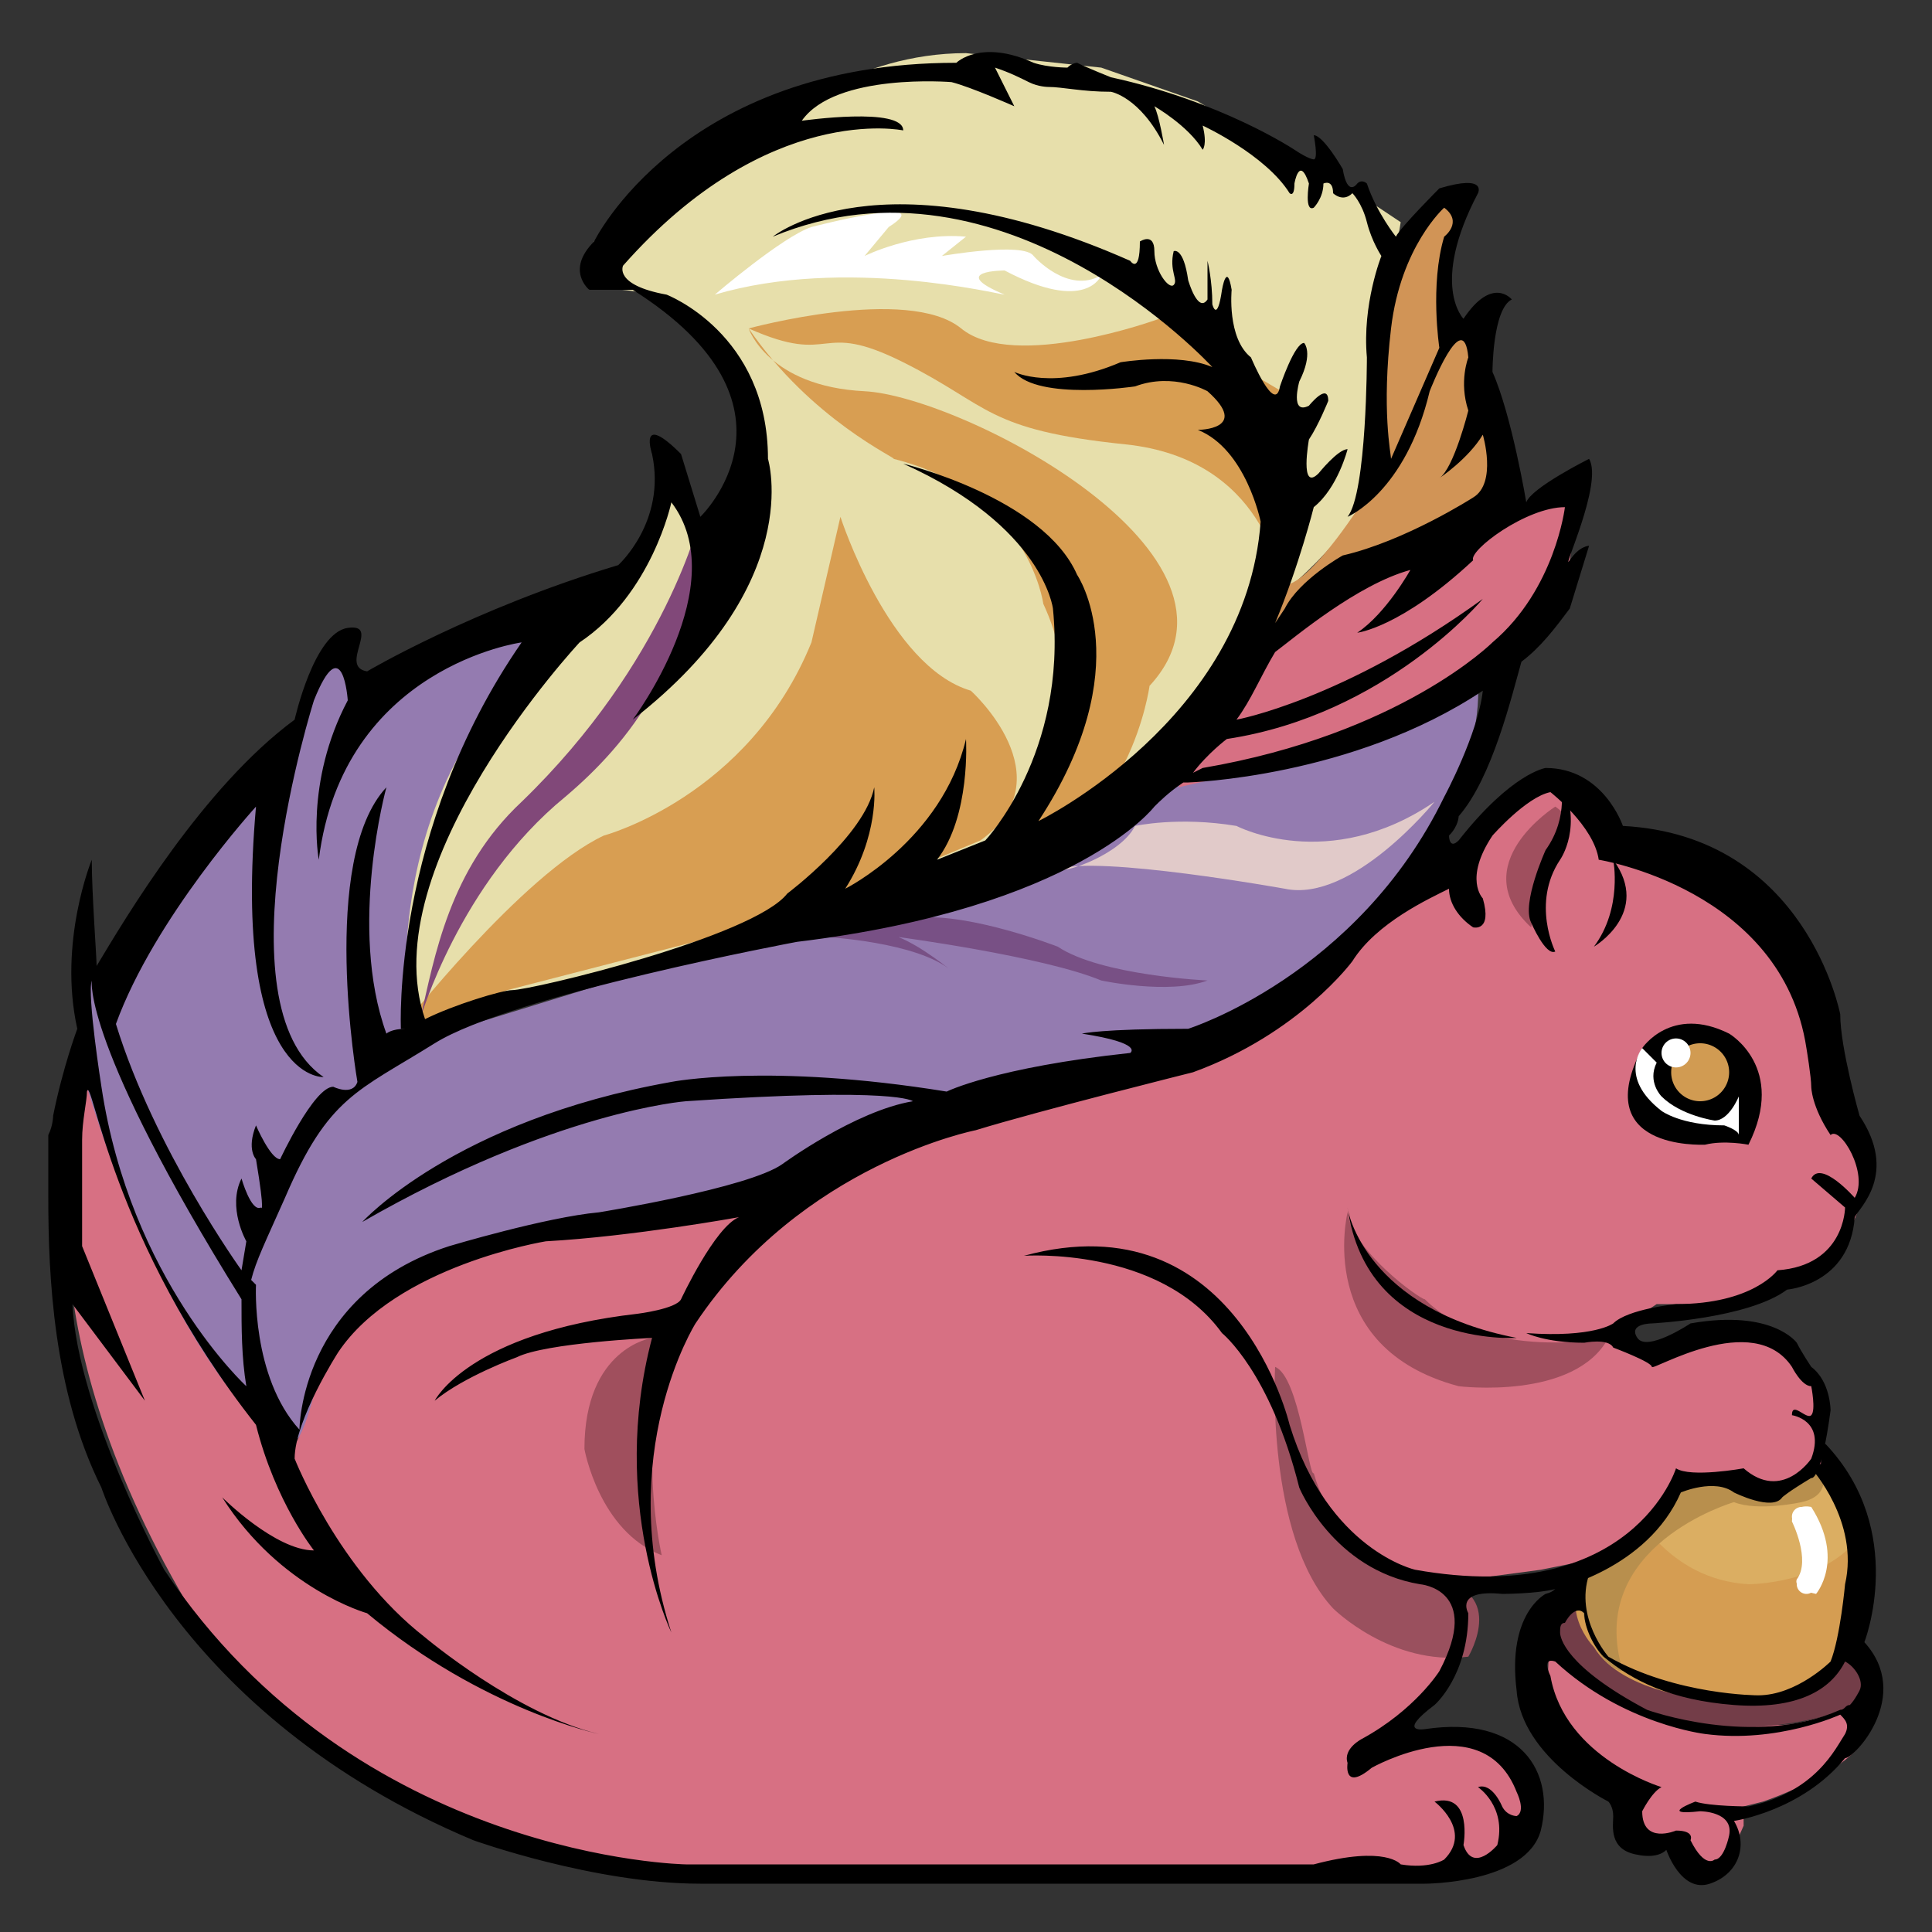
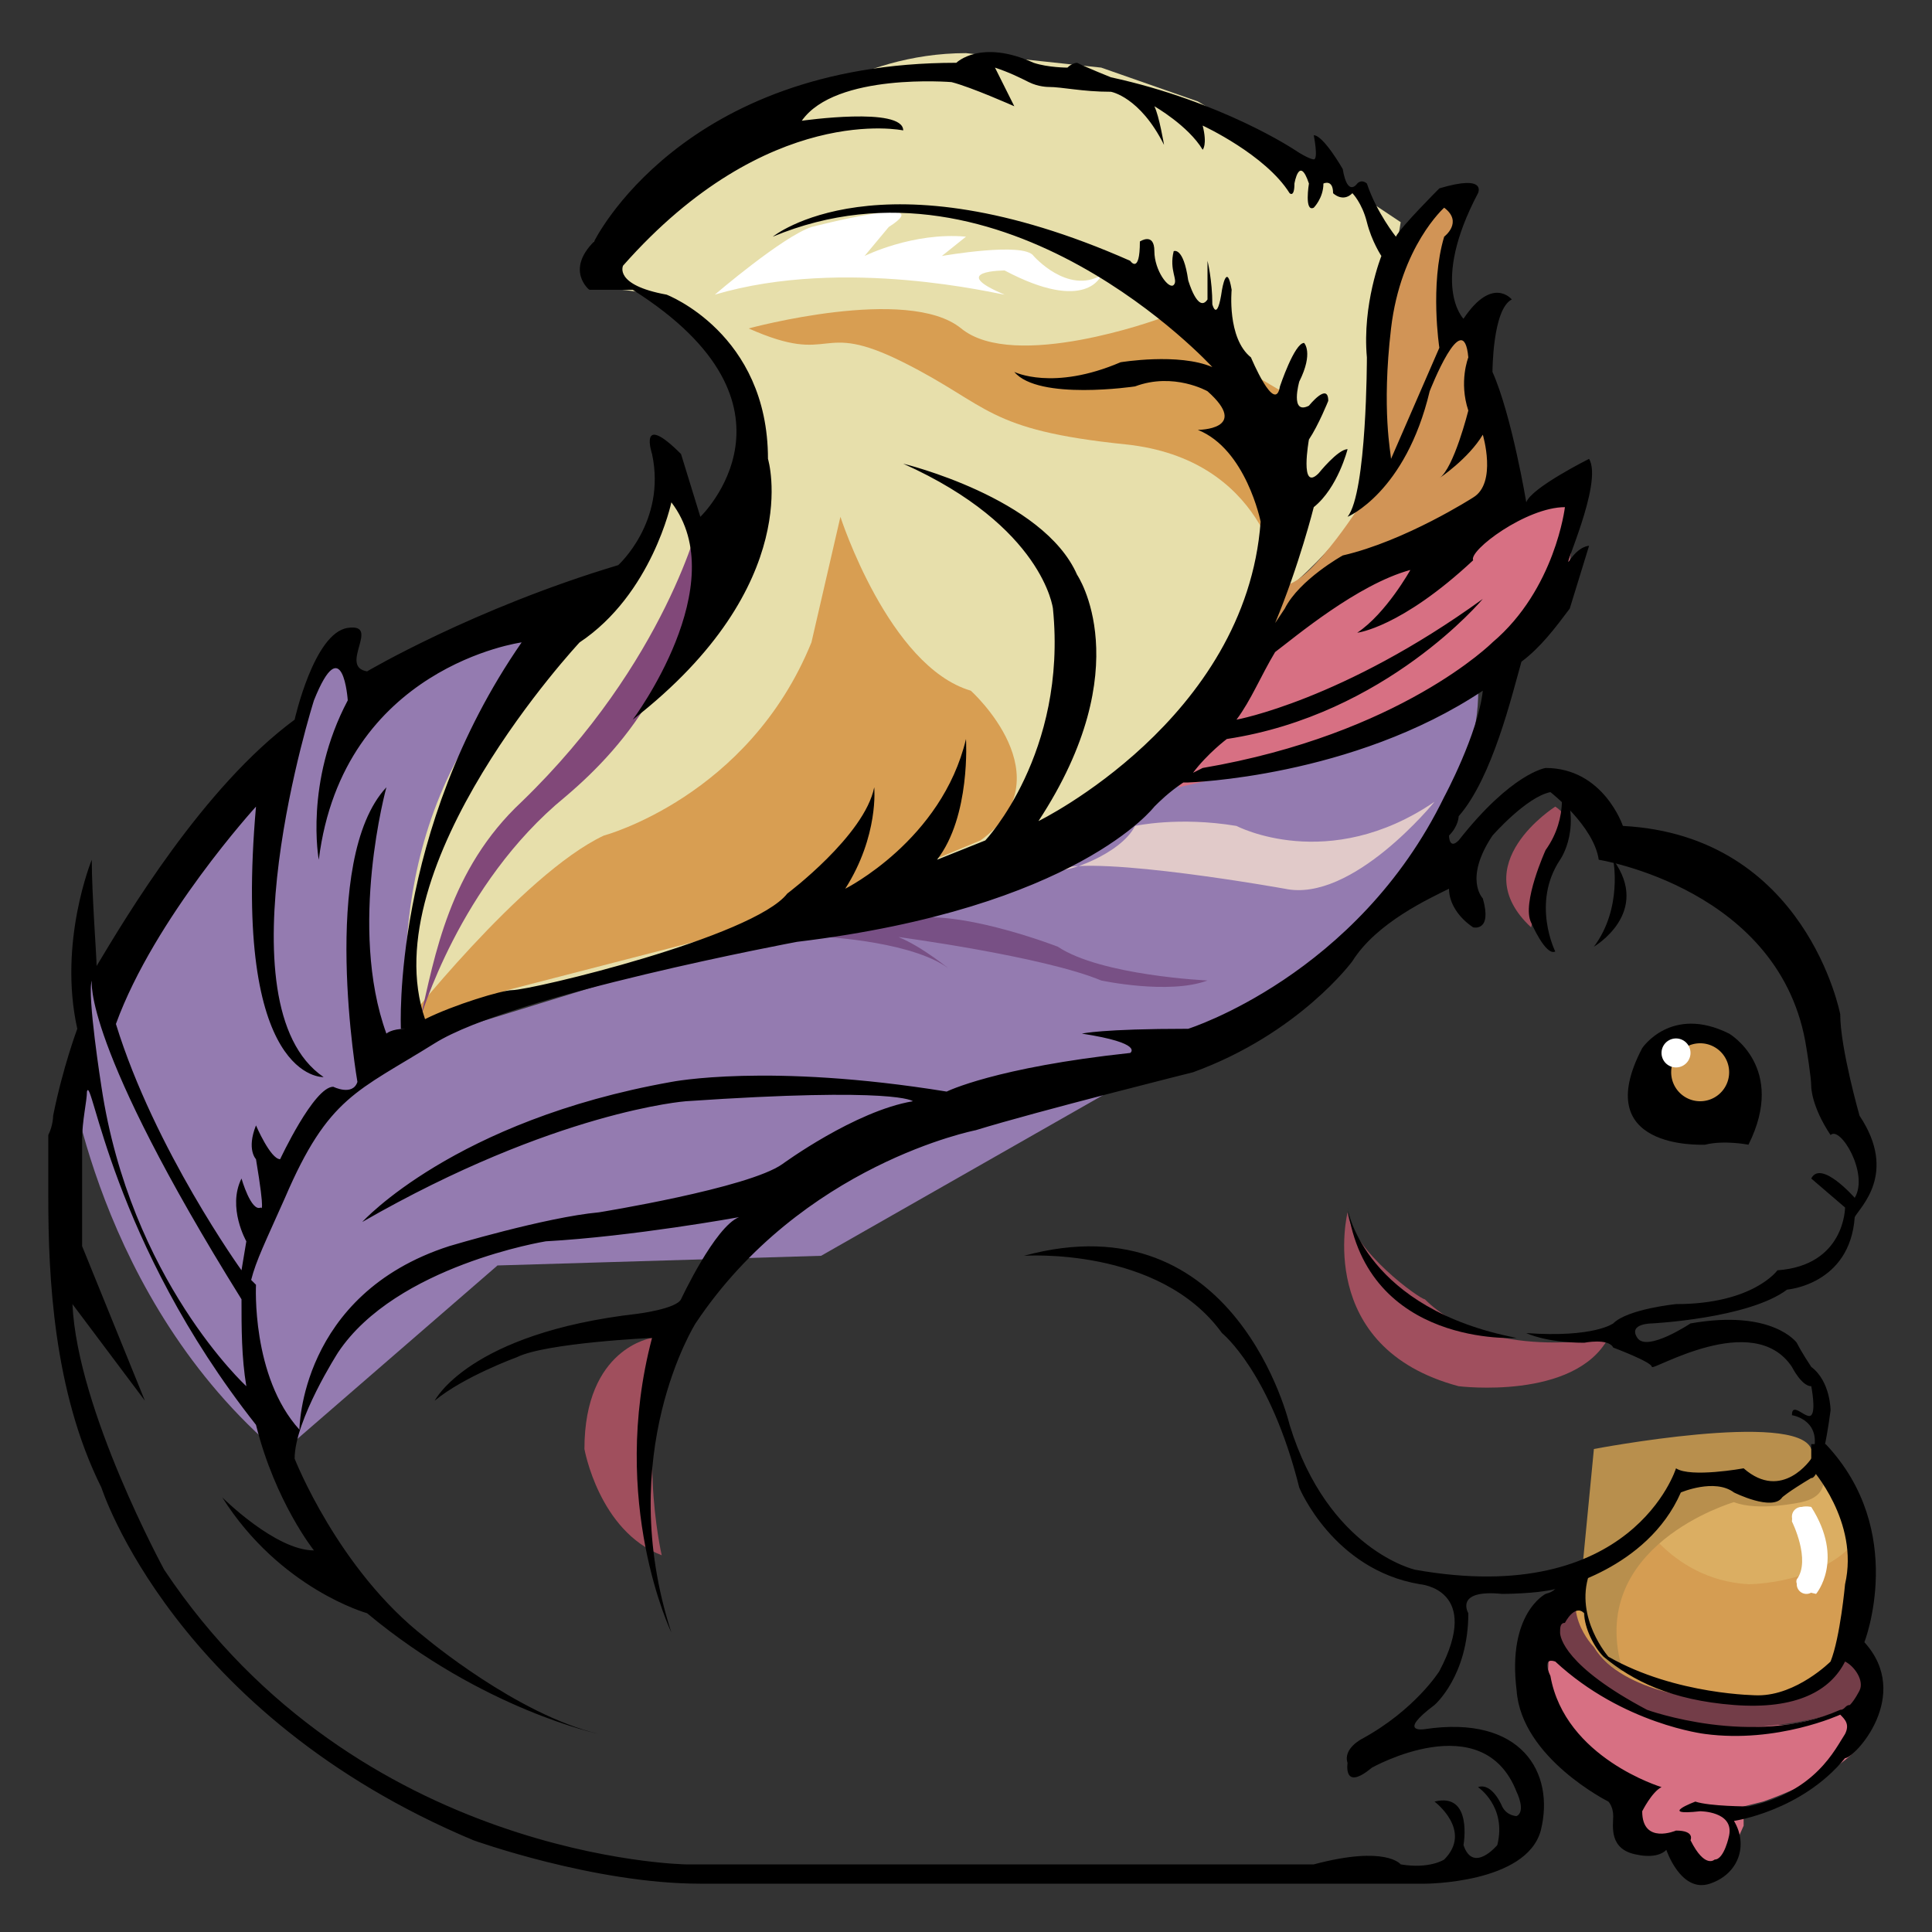
<svg xmlns="http://www.w3.org/2000/svg" t="1731567650746" class="icon" viewBox="0 0 1024 1024" version="1.1" p-id="4344" width="200" height="200">
  <rect x="0" y="0" width="1024" height="1024" fill="#333333" stroke="none" />
  <path d="M821.76 870.4s-5.12 33.28 5.12 48.64l43.52 30.72-2.56 10.24v15.36l10.24 2.56 15.36-2.56 2.56 5.12 7.68 10.24h10.24l10.24-23.04v-10.24l10.24-2.56s69.12-23.04 53.76-48.64l-5.12-2.56s-30.72 12.8-43.52 10.24c0 0-58.88 2.56-87.04-17.92l-30.72-25.6z" fill="#D77083" p-id="4345" />
  <path d="M837.12 849.92s-28.16 0-10.24 28.16c0 0 28.16 30.72 81.92 38.4 0 0 79.36 0 84.48-25.6 0 0-2.56-30.72-25.6-28.16-23.04 7.68-130.56-12.8-130.56-12.8z" fill="#733D48" p-id="4346" />
  <path d="M960 768s35.84 38.4 20.48 97.28c0 0-2.56 25.6-23.04 33.28 0 0-38.4 7.68-48.64 2.56 0 0-48.64-2.56-64-28.16 0 0-20.48-20.48-2.56-43.52 0 0 35.84-15.36 43.52-38.4 0 0 12.8-10.24 28.16-7.68 15.36 2.56 28.16 10.24 28.16 10.24s23.04-17.92 17.92-25.6z" fill="#D59D52" p-id="4347" />
  <path d="M865.28 798.72s17.92 38.4 61.44 40.96c0 0 40.96 0 58.88-25.6l-15.36-38.4-28.16-7.68s-74.24-23.04-76.8 30.72z" fill="#DBAE62" p-id="4348" />
  <path d="M960 768s17.92 23.04-5.12 28.16c0 0-23.04 5.12-35.84 0 0 0-79.36 23.04-58.88 89.6 0 0-15.36 0-23.04-38.4L844.8 768s107.52-20.48 115.2 0z" fill="#B88F4D" p-id="4349" />
  <path d="M949.76 806.4s10.24 20.48 2.56 30.72c0 0-2.56 5.12 10.24 7.68 0 0 15.36-17.92-2.56-46.08 0 0-10.24-2.56-10.24 7.68z" fill="#FFFFFF" p-id="4350" />
  <path d="M954.88 803.84m-5.12 0a5.12 5.12 0 1 0 10.24 0 5.12 5.12 0 1 0-10.24 0Z" fill="#FFFFFF" p-id="4351" />
  <path d="M957.44 839.68m-5.12 0a5.12 5.12 0 1 0 10.24 0 5.12 5.12 0 1 0-10.24 0Z" fill="#FFFFFF" p-id="4352" />
  <path d="M988.16 870.4s23.04-58.88-20.48-104.96h-7.68v12.8s25.6 28.16 17.92 61.44c0 0-2.56 28.16-7.68 40.96 0 0-17.92 17.92-38.4 17.92 0 0-43.52 0-79.36-20.48 0 0-17.92-20.48-10.24-43.52h-5.12c0-2.56-2.56-5.12-12.8 0 0 0 5.12 7.68-5.12 10.24 0 0-20.48 10.24-15.36 51.2 2.56 35.84 48.64 58.88 48.64 58.88s2.56 2.56 2.56 7.68-2.56 17.92 12.8 20.48c0 0 10.24 2.56 15.36-2.56 0 0 7.68 23.04 23.04 17.92 15.36-5.12 20.48-20.48 12.8-33.28 0 0 35.84-5.12 58.88-33.28 5.12 0 35.84-33.28 10.24-61.44z m-10.24 48.64c-5.12 7.68-15.36 30.72-51.2 38.4 0 0-20.48 0-28.16-2.56 0 0-20.48 7.68 2.56 5.12 0 0 17.92 0 15.36 12.8 0 0-2.56 12.8-7.68 12.8 0 0-5.12 5.12-12.8-10.24 0 0 2.56-5.12-7.68-5.12 0 0-17.92 7.68-17.92-10.24 0 0 5.12-10.24 10.24-12.8 0 0-51.2-15.36-58.88-58.88 0 0-5.12-10.24 2.56-7.68 35.84 33.28 79.36 38.4 79.36 38.4 38.4 5.12 71.68-10.24 71.68-10.24 2.56 2.56 5.12 5.12 2.56 10.24z m7.68-23.04s-2.56 5.12-5.12 7.68c-2.56 0-2.56 2.56-5.12 2.56-46.08 20.48-102.4 0-102.4 0-43.52-23.04-46.08-38.4-46.08-40.96 0-2.56 0-5.12 2.56-5.12 0 0 5.12-10.24 10.24-5.12 0 7.68 5.12 17.92 10.24 23.04 15.36 12.8 35.84 23.04 69.12 25.6 33.28 2.56 51.2-7.68 58.88-23.04 5.12 2.56 10.24 10.24 7.68 15.36z" p-id="4353" />
  <path d="M35.84 563.2s15.36 125.44 112.64 207.36l115.2-99.84L435.2 665.6l220.16-125.44s133.12-84.48 128-179.2c0 0-145.92 66.56-179.2 46.08L547.84 435.2 486.4 478.72l-89.6 7.68-12.8 15.36-166.4 51.2s-23.04-71.68 53.76-192l25.6-40.96-110.08 51.2-2.56-25.6-12.8 2.56-20.48 64-23.04 7.68-64 110.08-7.68-17.92h-10.24v51.2h-10.24z" fill="#947BB0" p-id="4354" />
-   <path d="M757.76 460.8l23.04-7.68 28.16-40.96h10.24l17.92 2.56 7.68 15.36 15.36 15.36 28.16 7.68 25.6 10.24 23.04 20.48 10.24 15.36 12.8 23.04 10.24 35.84 7.68 25.6 5.12 17.92 5.12 15.36-2.56 23.04-7.68 17.92-10.24 12.8-25.6 7.68-7.68 7.68-33.28 5.12h-23.04l-15.36 10.24 2.56 12.8h15.36l28.16-7.68 28.16 2.56 17.92 15.36 7.68 7.68 2.56 17.92v25.6l-17.92 15.36-17.92-2.56-12.8-5.12-23.04 2.56-7.68 10.24-15.36 15.36-28.16 15.36-25.6 5.12-38.4 5.12-2.56 10.24v10.24l-5.12 20.48-15.36 20.48-15.36 23.04 30.72 2.56 28.16 5.12 12.8 15.36 5.12 15.36-5.12 12.8-17.92 15.36-40.96 2.56H384s-204.8 0-289.28-148.48-53.76-243.2-53.76-243.2l5.12-23.04s33.28 117.76 89.6 176.64l15.36 17.92s10.24-2.56 17.92-43.52c0 0 17.92-84.48 227.84-84.48l87.04-46.08 87.04-25.6 64-15.36 51.2-25.6 71.68-69.12z" fill="#D77083" p-id="4355" />
  <path d="M870.4 555.52s15.36-23.04 46.08-7.68c0 0 30.72 17.92 10.24 58.88 0 0-12.8-2.56-23.04 0-2.56 0-61.44 2.56-33.28-51.2z" p-id="4356" />
-   <path d="M880.64 581.12s-7.68-7.68-2.56-17.92l-7.68-7.68s-12.8 15.36 10.24 33.28c0 0 10.24 7.68 33.28 7.68 0 0 7.68 2.56 7.68 5.12v-20.48s-5.12 12.8-12.8 12.8c0 0-17.92-2.56-28.16-12.8z" fill="#FFFFFF" p-id="4357" />
  <path d="M901.12 568.32m-15.36 0a15.36 15.36 0 1 0 30.72 0 15.36 15.36 0 1 0-30.72 0Z" fill="#D19B52" p-id="4358" />
  <path d="M888.32 558.08m-7.68 0a7.68 7.68 0 1 0 15.36 0 7.68 7.68 0 1 0-15.36 0Z" fill="#FFFFFF" p-id="4359" />
  <path d="M312.32 153.6l2.56-25.6 66.56-48.64 30.72-15.36s40.96-35.84 99.84-35.84l71.68 7.68 51.2 17.92 38.4 23.04 30.72 15.36 38.4 25.6-7.68 46.08-7.68 33.28 10.24 46.08-15.36 23.04s-7.68 20.48-48.64 53.76l-23.04 43.52-40.96 51.2L537.6 460.8l-61.44 17.92-48.64 5.12L250.88 537.6l-33.28 15.36s-20.48-110.08 53.76-192l46.08-40.96s30.72-25.6 35.84-66.56l28.16 48.64 20.48-43.52c0-2.56 2.56-112.64-89.6-104.96z" fill="#E7DFAB" p-id="4360" />
  <path d="M765.44 99.84L742.4 128l-7.68 25.6-5.12 58.88-7.68 53.76s-30.72 48.64-43.52 43.52l-10.24 23.04-5.12 17.92 40.96-35.84 53.76-23.04 30.72-12.8 12.8-25.6-12.8-48.64-2.56-30.72-15.36-5.12s-7.68-40.96 5.12-56.32l-10.24-12.8z" fill="#D19456" p-id="4361" />
  <path d="M642.56 373.76s51.2-61.44 115.2-89.6v15.36l64-35.84h15.36l-5.12 33.28-17.92 23.04-20.48 33.28-33.28 23.04-69.12 25.6-66.56 15.36 17.92-43.52z" fill="#D77083" p-id="4362" />
  <path d="M396.8 174.08s84.48-23.04 112.64 0c28.16 23.04 104.96-5.12 104.96-5.12l69.12 40.96-5.12 97.28s-7.68-64-81.92-71.68-71.68-20.48-117.76-43.52-35.84 2.56-81.92-17.92z" fill="#D89E52" p-id="4363" />
-   <path d="M396.8 174.08s10.24 30.72 61.44 33.28 215.04 87.04 151.04 156.16c0 0-10.24 76.8-74.24 94.72 0 0 51.2-66.56 17.92-138.24 0 0-7.68-58.88-79.36-76.8 2.56 0-43.52-20.48-76.8-69.12z" fill="#D89E52" p-id="4364" />
  <path d="M445.44 273.92s25.6 79.36 69.12 92.16c0 0 51.2 46.08 5.12 79.36l-92.16 38.4-158.72 40.96-56.32 20.48s64-81.92 107.52-102.4c0 0 76.8-20.48 110.08-102.4l15.36-66.56z" fill="#D89E52" p-id="4365" />
  <path d="M371.2 273.92s-17.92 76.8-94.72 151.04C238.08 460.8 230.4 506.88 222.72 540.16c0 0 20.48-71.68 76.8-117.76 33.28-28.16 69.12-71.68 71.68-148.48z" fill="#814879" p-id="4366" />
  <path d="M437.76 496.64s48.64 2.56 66.56 17.92c0 0-15.36-12.8-28.16-17.92 0 0 76.8 10.24 107.52 23.04 0 0 35.84 7.68 56.32 0 0 0-56.32-2.56-79.36-17.92 0 0-46.08-17.92-74.24-15.36l-48.64 10.24z" fill="#785085" p-id="4367" />
  <path d="M601.6 437.76s23.04-5.12 53.76 0c0 0 48.64 25.6 104.96-12.8 0 0-43.52 53.76-79.36 46.08 0 0-99.84-17.92-120.32-10.24 2.56 2.56 33.28-7.68 40.96-23.04z" fill="#E1CAC9" p-id="4368" />
  <path d="M378.88 156.16s35.84-30.72 51.2-35.84c0 0 69.12-17.92 40.96 0l-12.8 15.36s25.6-12.8 53.76-10.24l-12.8 10.24s43.52-7.68 48.64 0c0 0 17.92 20.48 35.84 10.24 0 0-7.68 20.48-51.2-2.56 0 0-30.72 0 0 12.8-2.56 0-84.48-20.48-153.6 0z" fill="#FFFFFF" p-id="4369" />
  <path d="M345.6 709.12s-35.84 5.12-35.84 58.88c0 0 7.68 43.52 40.96 56.32 0 0-15.36-66.56 7.68-112.64l-12.8-2.56z" fill="#A04F5D" p-id="4370" />
-   <path d="M675.84 724.48s-5.12 89.6 30.72 128c0 0 30.72 30.72 71.68 25.6 0 0 23.04-38.4-23.04-40.96 0 0-46.08-10.24-58.88-56.32-2.56 2.56-7.68-51.2-20.48-56.32z" fill="#9A505E" p-id="4371" />
  <path d="M714.24 642.56s-17.92 71.68 58.88 92.16c0 0 61.44 7.68 79.36-25.6 0 0-64 12.8-97.28-20.48-2.56 0-38.4-25.6-40.96-46.08zM824.32 427.52s-48.64 30.72-12.8 64c0 0 7.68-35.84 15.36-46.08 10.24-10.24-2.56-17.92-2.56-17.92z" fill="#A04F5E" p-id="4372" />
  <path d="M819.2 450.56s-12.8 28.16-7.68 38.4c0 0 7.68 17.92 12.8 15.36 0 0-12.8-25.6 2.56-48.64 0 0 12.8-17.92 0-43.52 0 2.56 5.12 20.48-7.68 38.4zM844.8 501.76s30.72-17.92 10.24-46.08c0 0 5.12 25.6-10.24 46.08zM714.24 640c0-2.56 0 0 0 0zM714.24 640c10.24 74.24 89.6 69.12 89.6 69.12-79.36-15.36-89.6-66.56-89.6-69.12z" p-id="4373" />
  <path d="M985.6 591.36s-10.24-35.84-10.24-53.76c0 0-17.92-94.72-115.2-99.84 0 0-10.24-30.72-40.96-30.72 0 0-17.92 2.56-46.08 38.4-5.12 5.12-5.12-2.56-5.12-2.56 5.12-5.12 5.12-10.24 5.12-10.24 17.92-20.48 28.16-64 33.28-81.92 10.24-7.68 17.92-17.92 25.6-28.16l10.24-33.28s-5.12 0-10.24 7.68 17.92-40.96 10.24-53.76c0 0-30.72 15.36-33.28 23.04 0 0-7.68-46.08-17.92-69.12 0 0 0-33.28 10.24-38.4 0 0-10.24-12.8-25.6 10.24 0 0-17.92-17.92 7.68-66.56 0 0 5.12-10.24-20.48-2.56 0 0-20.48 20.48-23.04 25.6 0 0-10.24-12.8-15.36-28.16 0 0-2.56-2.56-5.12 0 0 0-5.12 7.68-7.68-7.68 0 0-10.24-17.92-15.36-17.92 0 0 2.56 12.8 0 12.8 0 0-2.56 0-10.24-5.12 0 0-38.4-25.6-97.28-38.4 0 0-12.8-5.12-17.92-7.68 0 0-2.56 0-5.12 2.56 0 0-10.24 0-17.92-2.56-28.16-12.8-40.96 0-40.96 0-145.92 0-192 94.72-192 94.72-15.36 15.36-2.56 25.6-2.56 25.6h23.04c97.28 61.44 35.84 120.32 35.84 120.32l-10.24-33.28c-23.04-23.04-15.36 0-15.36 0 7.68 35.84-17.92 58.88-17.92 58.88-76.8 23.04-133.12 56.32-133.12 56.32-15.36-2.56 7.68-25.6-10.24-23.04s-28.16 48.64-28.16 48.64C107.52 417.28 66.56 486.4 51.2 512c0-5.12-2.56-38.4-2.56-56.32 0 0-17.92 43.52-7.68 89.6 0 0-7.68 20.48-12.8 46.08 0 0 0 5.12-2.56 10.24v33.28c0 40.96 2.56 102.4 28.16 153.6 0 0 38.4 120.32 197.12 186.88 0 0 64 23.04 120.32 23.04h384s53.76 0 61.44-28.16c7.68-30.72-10.24-61.44-61.44-53.76 0 0-15.36 2.56 5.12-12.8 0 0 17.92-15.36 17.92-48.64 0 0-7.68-12.8 17.92-10.24 0 0 17.92 0 28.16-2.56 0 0 48.64-10.24 66.56-51.2 0 0 17.92-7.68 28.16 0 0 0 20.48 10.24 25.6 2.56 0 0 2.56-2.56 15.36-10.24 0 0 5.12 2.56 10.24-35.84 0 0 0-15.36-10.24-23.04 0 0-5.12-7.68-7.68-12.8 0 0-12.8-17.92-56.32-10.24 0 0-23.04 15.36-28.16 7.68-5.12-7.68 7.68-7.68 7.68-7.68s51.2-2.56 71.68-17.92c0 0 33.28-2.56 35.84-38.4 2.56-5.12 23.04-23.04 2.56-53.76z m-220.16-168.96c-46.08 94.72-135.68 122.88-135.68 122.88-46.08 0-56.32 2.56-56.32 2.56 33.28 5.12 25.6 10.24 25.6 10.24-71.68 7.68-97.28 20.48-97.28 20.48-94.72-15.36-145.92-5.12-145.92-5.12-115.2 20.48-163.84 74.24-163.84 74.24 102.4-58.88 171.52-64 171.52-64 112.64-7.68 120.32 0 120.32 0-30.72 5.12-69.12 33.28-69.12 33.28-17.92 12.8-97.28 25.6-97.28 25.6-28.16 2.56-79.36 17.92-79.36 17.92-79.36 25.6-79.36 97.28-79.36 97.28-25.6-28.16-23.04-76.8-23.04-76.8l-2.56-2.56c2.56-10.24 7.68-20.48 17.92-43.52 23.04-53.76 38.4-56.32 79.36-81.92s192-53.76 192-53.76c148.48-17.92 189.44-71.68 189.44-71.68 2.56-2.56 7.68-7.68 15.36-12.8h2.56s87.04-2.56 156.16-48.64c-2.56 23.04-20.48 56.32-20.48 56.32z m64-153.6s-5.12 43.52-38.4 71.68c0 0-48.64 48.64-153.6 66.56l-5.12 2.56c7.68-10.24 17.92-17.92 17.92-17.92 84.48-12.8 135.68-74.24 135.68-74.24-74.24 53.76-130.56 64-130.56 64 7.68-10.24 12.8-23.04 20.48-35.84 10.24-7.68 43.52-35.84 71.68-43.52 0 0-12.8 23.04-28.16 33.28 0 0 23.04-2.56 61.44-38.4-2.56-5.12 28.16-28.16 48.64-28.16z m-92.16-94.72c5.12-43.52 28.16-64 28.16-64 10.24 7.68 0 15.36 0 15.36-7.68 25.6-2.56 58.88-2.56 58.88l-25.6 58.88c0-2.56-5.12-25.6 0-69.12z m-381.44 92.16c33.28 43.52-20.48 115.2-20.48 115.2 92.16-71.68 71.68-138.24 71.68-138.24 0-66.56-53.76-87.04-53.76-87.04-28.16-5.12-23.04-15.36-23.04-15.36 76.8-87.04 148.48-71.68 148.48-71.68 0-12.8-53.76-5.12-53.76-5.12 17.92-25.6 79.36-20.48 79.36-20.48 10.24 2.56 33.28 12.8 33.28 12.8l-10.24-20.48c7.68 2.56 12.8 5.12 17.92 7.68 5.12 2.56 10.24 2.56 10.24 2.56 7.68 0 17.92 2.56 33.28 2.56 0 0 15.36 2.56 28.16 28.16 0 0-2.56-15.36-5.12-20.48 0 0 17.92 10.24 25.6 23.04 0 0 2.56-2.56 0-12.8 0 0 33.28 15.36 46.08 35.84 0 0 2.56 2.56 2.56-5.12 0 0 2.56-15.36 7.68 0 0 0-2.56 15.36 2.56 12.8 0 0 5.12-5.12 5.12-12.8 0 0 5.12-2.56 5.12 5.12 0 0 5.12 5.12 10.24 0 0 0 5.12 5.12 7.68 15.36 2.56 10.24 7.68 17.92 7.68 17.92s-10.24 25.6-7.68 53.76c0 0 0 71.68-10.24 84.48 0 0 30.72-12.8 43.52-66.56 0 0 17.92-46.08 20.48-17.92 0 0-5.12 12.8 0 28.16 0 0-7.68 30.72-15.36 35.84 0 0 15.36-10.24 23.04-23.04 0 0 7.68 25.6-5.12 33.28 0 0-35.84 23.04-69.12 30.72 0 0-23.04 12.8-30.72 28.16l-5.12 7.68c12.8-30.72 20.48-61.44 20.48-61.44 12.8-10.24 17.92-30.72 17.92-30.72-5.12 0-15.36 12.8-15.36 12.8-10.24 10.24-5.12-17.92-5.12-17.92 5.12-7.68 10.24-20.48 10.24-20.48 0-10.24-10.24 2.56-10.24 2.56-10.24 5.12-5.12-12.8-5.12-12.8 7.68-15.36 2.56-20.48 2.56-20.48-5.12 0-12.8 23.04-12.8 23.04-2.56 15.36-15.36-15.36-15.36-15.36-12.8-10.24-10.24-35.84-10.24-35.84-2.56-15.36-5.12 0-5.12 0-2.56 17.92-5.12 7.68-5.12 7.68 0-12.8-2.56-23.04-2.56-23.04v20.48c-5.12 7.68-10.24-10.24-10.24-10.24-2.56-17.92-7.68-15.36-7.68-15.36-2.56 10.24 2.56 15.36 0 17.92-2.56 2.56-10.24-7.68-10.24-17.92 0-10.24-7.68-5.12-7.68-5.12 0 17.92-5.12 10.24-5.12 10.24-133.12-58.88-189.44-12.8-189.44-12.8 122.88-51.2 232.96 69.12 232.96 69.12-17.92-7.68-48.64-2.56-48.64-2.56-35.84 15.36-56.32 5.12-56.32 5.12 12.8 15.36 64 7.68 64 7.68 20.48-7.68 38.4 2.56 38.4 2.56 23.04 20.48-5.12 20.48-5.12 20.48 25.6 10.24 33.28 48.64 33.28 48.64-7.68 104.96-117.76 158.72-117.76 158.72 53.76-81.92 20.48-130.56 20.48-130.56-17.92-40.96-92.16-58.88-92.16-58.88 74.24 33.28 79.36 76.8 79.36 76.8 7.68 76.8-35.84 122.88-35.84 122.88l-25.6 10.24c17.92-23.04 15.36-64 15.36-64-12.8 53.76-64 79.36-64 79.36 17.92-28.16 15.36-53.76 15.36-53.76-5.12 25.6-46.08 56.32-46.08 56.32-17.92 23.04-135.68 51.2-145.92 51.2-5.12 0-30.72 7.68-46.08 15.36-28.16-81.92 81.92-199.68 81.92-199.68 38.4-25.6 48.64-74.24 48.64-74.24z m-220.16 161.28c-12.8 145.92 35.84 143.36 35.84 143.36-56.32-38.4-5.12-199.68-5.12-199.68 15.36-38.4 17.92 0 17.92 0-23.04 43.52-15.36 84.48-15.36 84.48 12.8-102.4 107.52-115.2 107.52-115.2-69.12 99.84-64 204.8-64 204.8h2.56c-7.68 0-10.24 2.56-10.24 2.56-20.48-56.32 0-130.56 0-130.56-35.84 38.4-15.36 156.16-15.36 156.16-2.56 7.68-12.8 2.56-12.8 2.56-10.24 0-28.16 38.4-28.16 38.4-5.12 0-12.8-17.92-12.8-17.92-5.12 12.8 0 17.92 0 17.92 5.12 30.72 2.56 25.6 2.56 25.6-5.12 2.56-10.24-15.36-10.24-15.36-7.68 15.36 2.56 33.28 2.56 33.28l-2.56 15.36s-46.08-64-66.56-130.56c20.48-56.32 74.24-115.2 74.24-115.2z m-87.04 92.16s-5.12 33.28 79.36 168.96c0 15.36 0 30.72 2.56 46.08 0 0-61.44-56.32-76.8-158.72 0 0-7.68-48.64-5.12-56.32z m934.4 115.2s-17.92-20.48-23.04-10.24l17.92 15.36s0 30.72-35.84 33.28c0 0-12.8 17.92-53.76 17.92 0 0-25.6 2.56-33.28 10.24 0 0-10.24 7.68-46.08 5.12 0 0 10.24 5.12 30.72 5.12 0 0 12.8-2.56 15.36 2.56 0 0 20.48 7.68 20.48 10.24s53.76-30.72 74.24 0c0 0 5.12 10.24 10.24 10.24 0 0 2.56 12.8 0 15.36s-10.24-7.68-10.24 0c0 0 17.92 2.56 10.24 23.04 0 0-15.36 23.04-35.84 5.12 0 0-28.16 5.12-35.84 0 0 0-23.04 74.24-138.24 53.76 0 0-46.08-10.24-66.56-76.8 0 0-28.16-120.32-140.8-89.6 0 0 71.68-5.12 104.96 40.96 0 0 25.6 20.48 40.96 81.92 0 0 17.92 43.52 64 51.2 0 0 33.28 2.56 10.24 46.08 0 0-12.8 20.48-40.96 35.84 0 0-10.24 5.12-7.68 12.8 0 0-2.56 15.36 12.8 2.56 0 0 58.88-33.28 76.8 12.8 0 0 5.12 10.24 0 12.8 0 0-5.12 0-7.68-5.12 0 0-5.12-12.8-12.8-10.24 0 0 15.36 10.24 10.24 30.72 0 0-12.8 15.36-17.92 0 0 0 5.12-28.16-15.36-23.04 0 0 20.48 15.36 5.12 30.72 0 0-7.68 5.12-23.04 2.56 0 0-7.68-10.24-46.08 0h-332.8s-174.08-2.56-276.48-156.16c0 0-46.08-84.48-48.64-140.8L76.8 742.4l-33.28-81.92v-56.32c0-10.24 2.56-20.48 2.56-25.6 2.56-10.24 12.8 79.36 89.6 176.64 10.24 40.96 30.72 66.56 30.72 66.56-20.48 0-48.64-28.16-48.64-28.16 30.72 48.64 76.8 61.44 76.8 61.44 61.44 51.2 122.88 64 122.88 64-43.52-10.24-92.16-51.2-92.16-51.2-46.08-35.84-69.12-94.72-69.12-94.72 0-20.48 23.04-56.32 23.04-56.32 30.72-46.08 110.08-58.88 110.08-58.88 46.08-2.56 102.4-12.8 102.4-12.8-12.8 5.12-30.72 43.52-30.72 43.52-2.56 5.12-23.04 7.68-23.04 7.68C248.32 706.56 230.4 742.4 230.4 742.4c15.36-12.8 43.52-23.04 43.52-23.04 15.36-7.68 71.68-10.24 71.68-10.24-23.04 87.04 10.24 156.16 10.24 156.16-30.72-94.72 12.8-163.84 12.8-163.84 56.32-84.48 148.48-102.4 148.48-102.4 33.28-10.24 115.2-30.72 115.2-30.72 56.32-20.48 84.48-58.88 84.48-58.88 12.8-20.48 40.96-33.28 51.2-38.4 0 7.68 5.12 15.36 12.8 20.48 0 0 10.24 2.56 5.12-15.36 0 0-10.24-10.24 5.12-33.28 0 0 17.92-20.48 30.72-23.04 0 0 23.04 17.92 25.6 35.84 0 0 97.28 15.36 110.08 99.84 0 0 2.56 15.36 2.56 20.48 0 0 0 10.24 10.24 25.6 5.12-5.12 20.48 20.48 12.8 33.28z" p-id="4374" />
</svg>